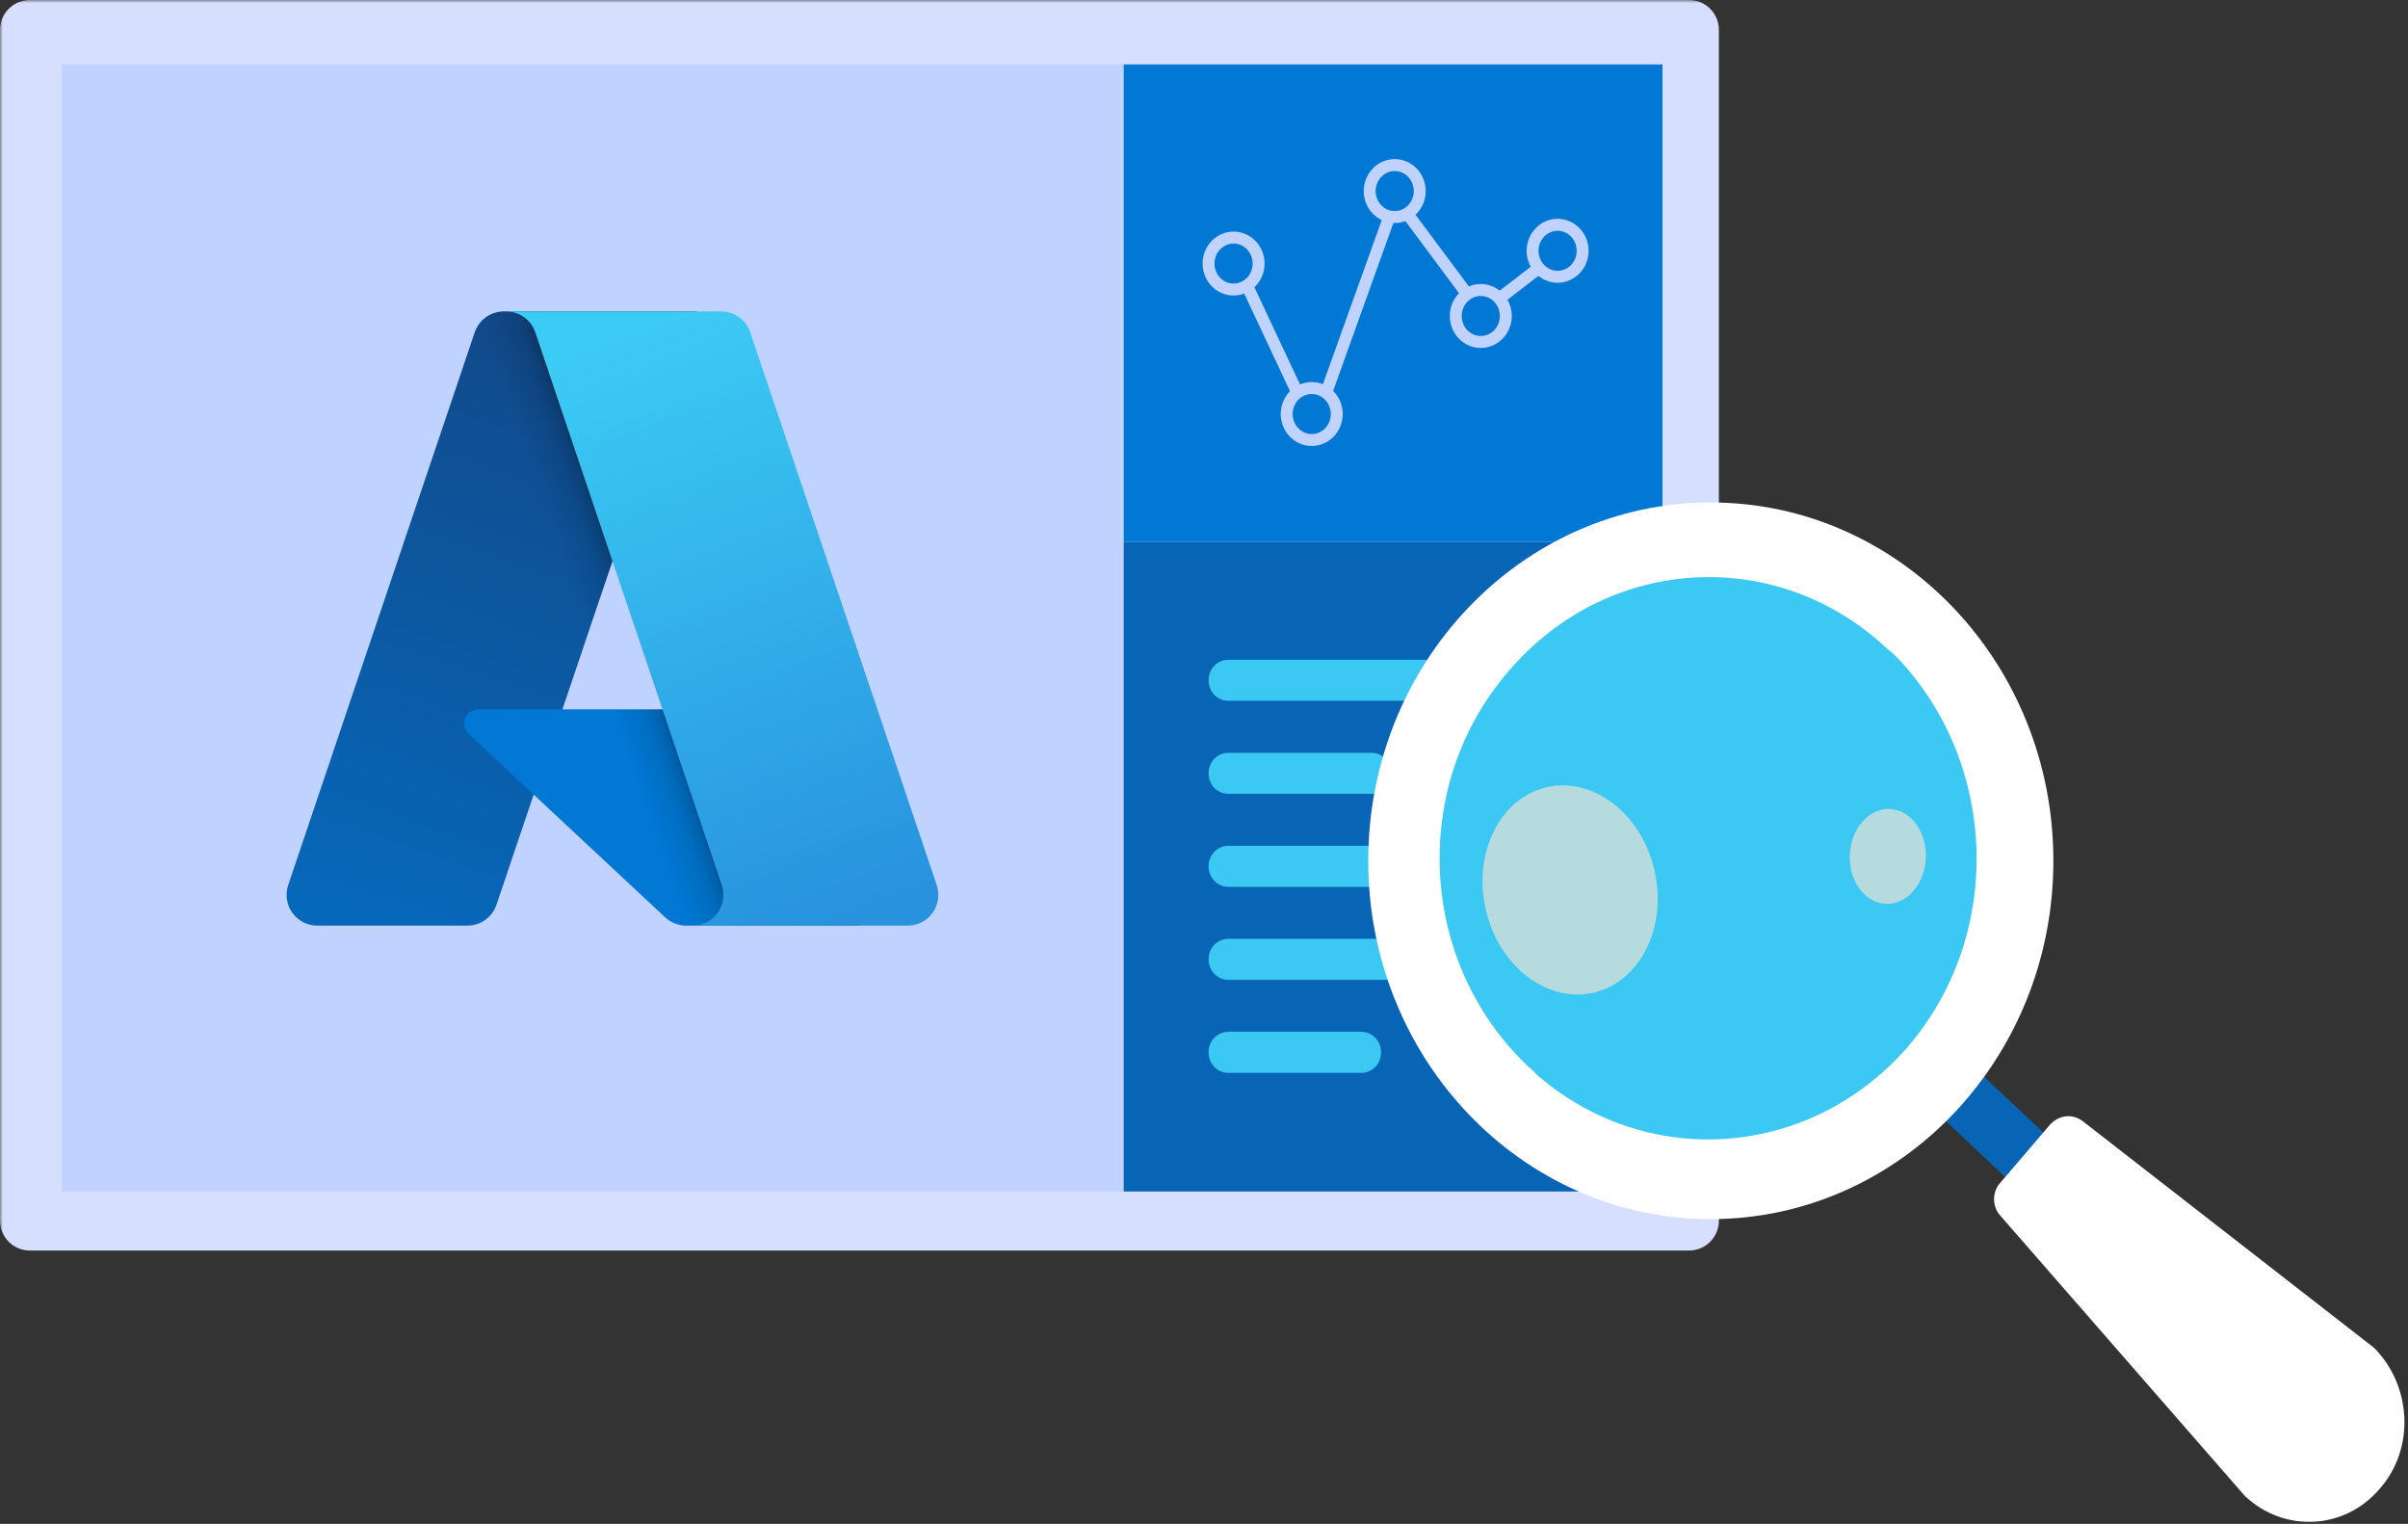
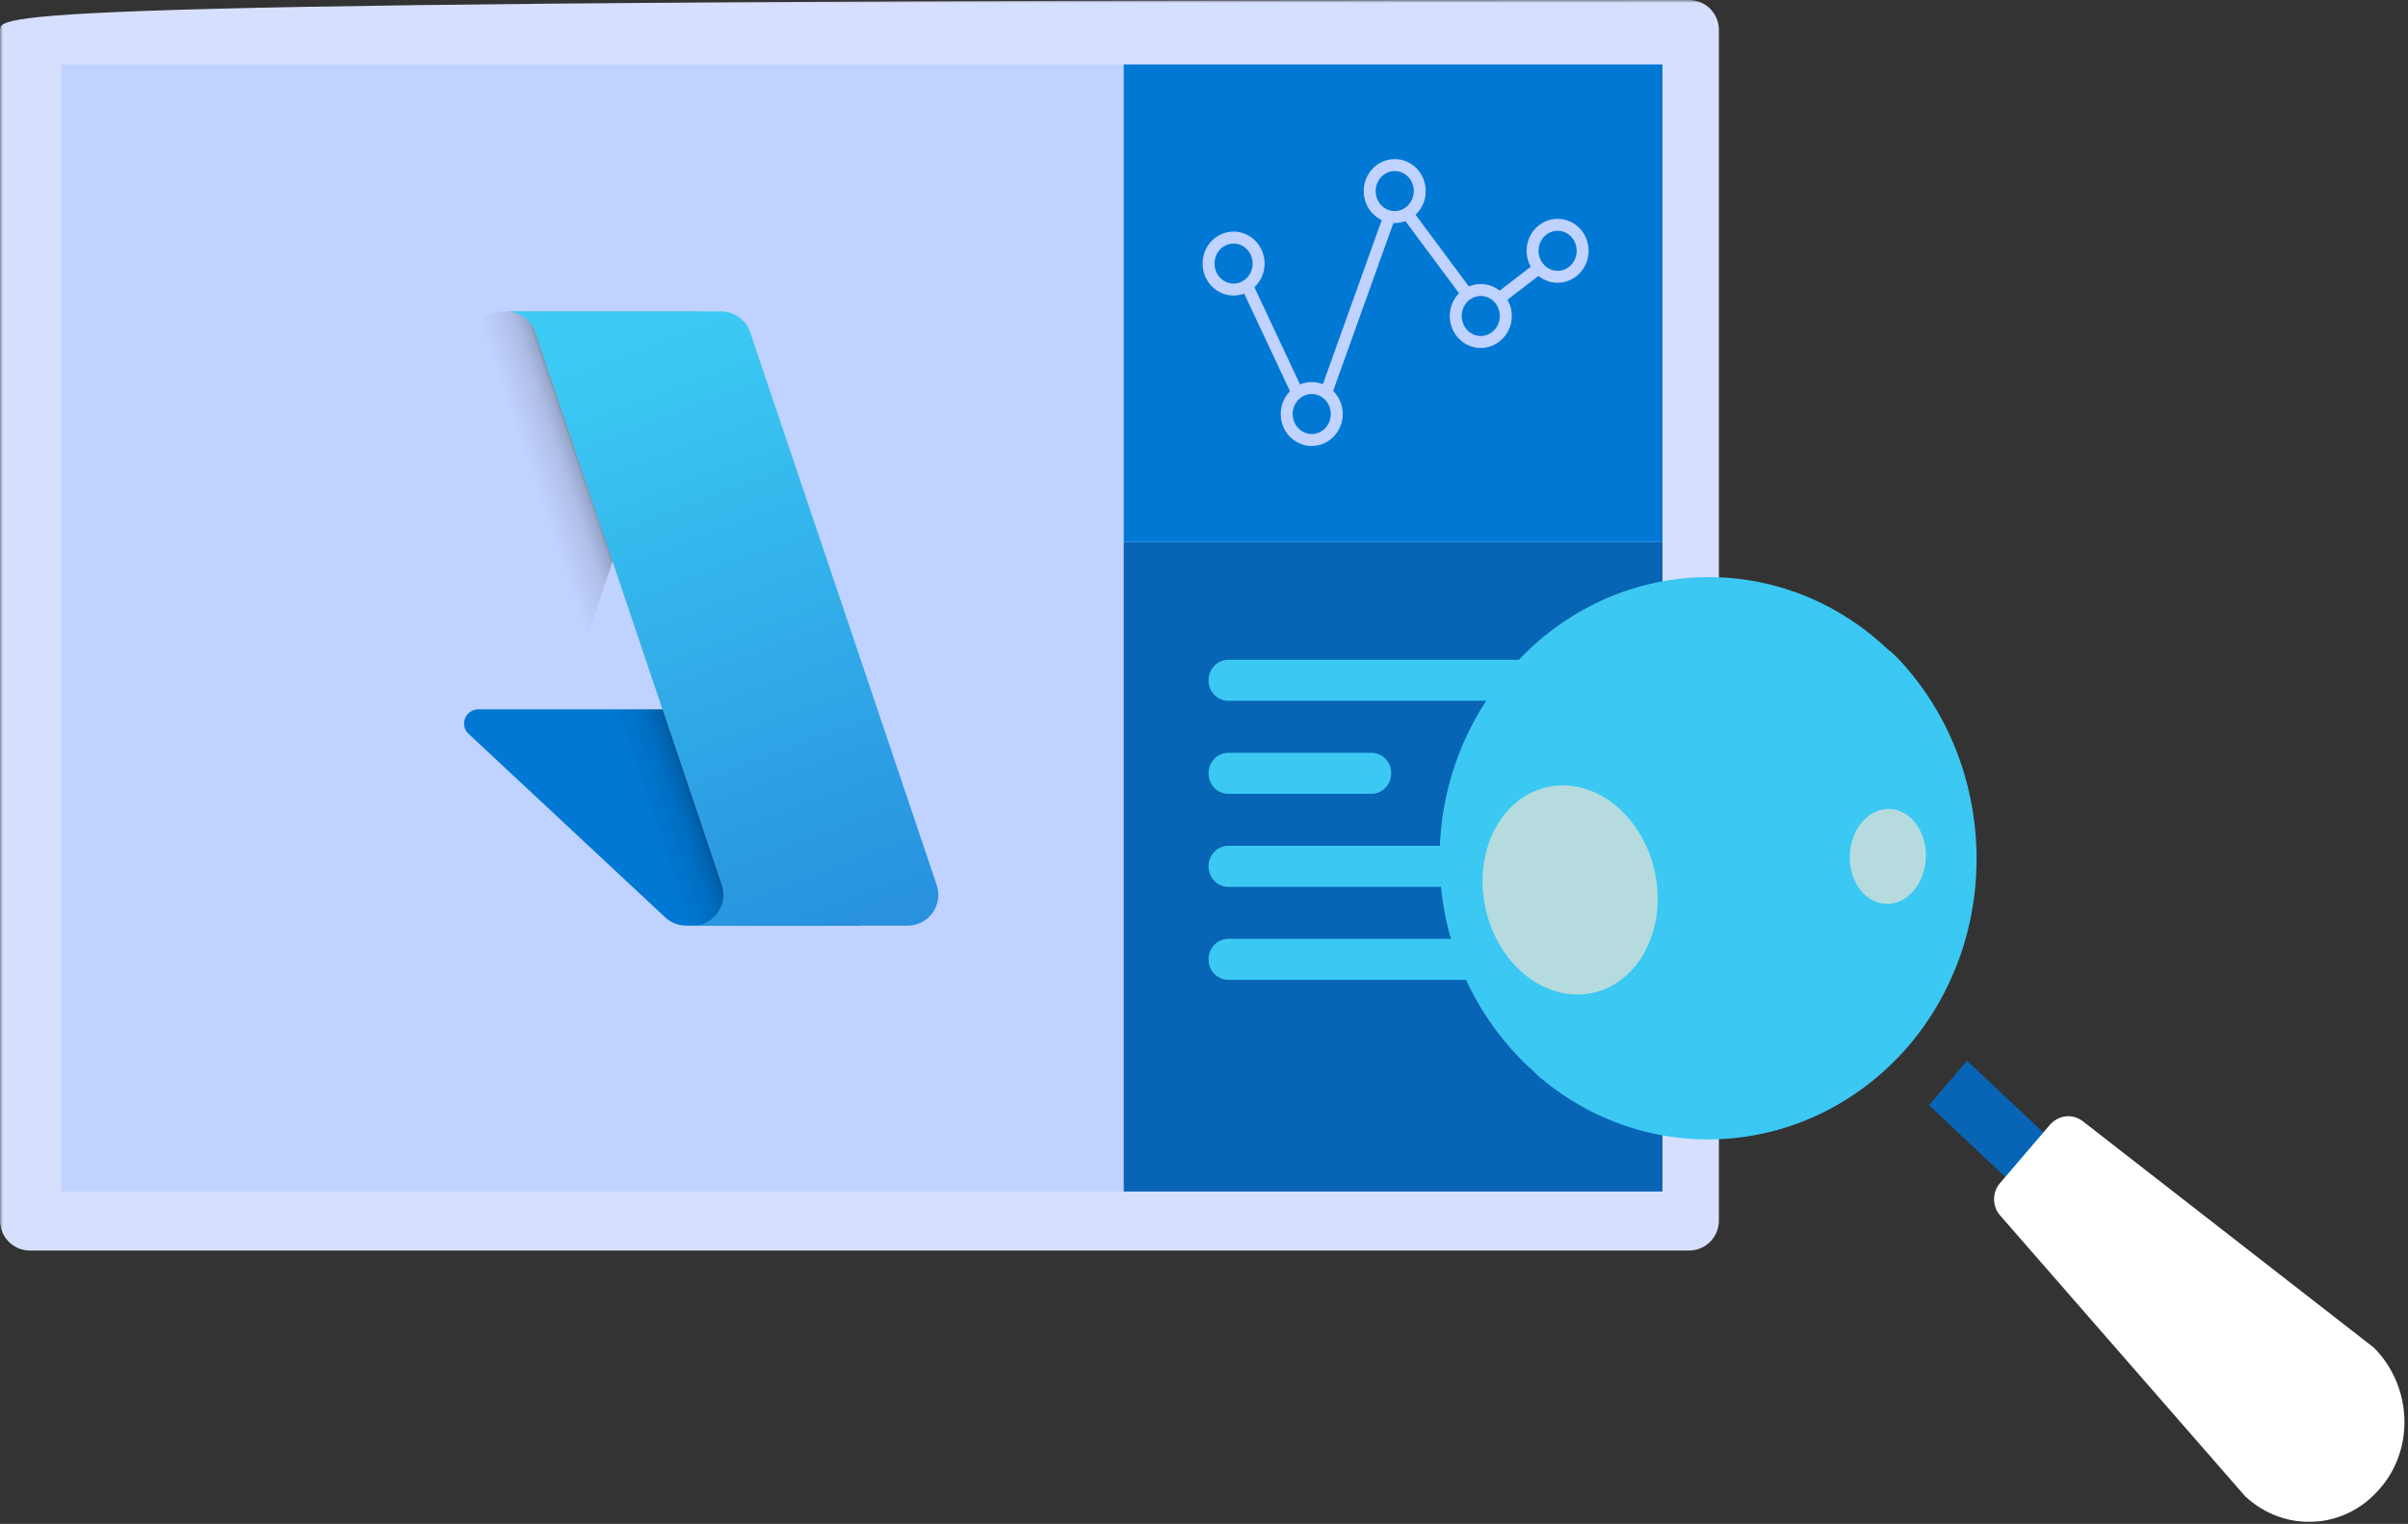
<svg xmlns="http://www.w3.org/2000/svg" width="403" height="255" viewBox="0 0 403 255" fill="none">
  <rect x="0" y="0" width="403" height="255" fill="#333333" stroke="none" />
  <g clip-path="url(#clip0_1575_3732)">
    <mask id="mask0_1575_3732" style="mask-type:luminance" maskUnits="userSpaceOnUse" x="0" y="0" width="403" height="255">
      <path d="M403 0H0V255H403V0Z" fill="white" />
    </mask>
    <g mask="url(#mask0_1575_3732)">
-       <path d="M282.673 0H5C2.239 0 0 2.239 0 5V204.258C0 207.02 2.239 209.258 5 209.258H282.673C285.435 209.258 287.673 207.02 287.673 204.258V5C287.673 2.239 285.435 0 282.673 0Z" fill="#D7DFFF" />
+       <path d="M282.673 0C2.239 0 0 2.239 0 5V204.258C0 207.02 2.239 209.258 5 209.258H282.673C285.435 209.258 287.673 207.02 287.673 204.258V5C287.673 2.239 285.435 0 282.673 0Z" fill="#D7DFFF" />
      <path d="M188.061 10.777H10.305V199.379H188.061V10.777Z" fill="#C0D2FF" />
      <path d="M278.231 90.708H188.062V199.379H278.231V90.708Z" fill="#0864B4" />
      <path d="M278.231 10.777H188.062V90.709H278.231V10.777Z" fill="#0078D4" />
      <path d="M206.45 48.452C208.763 48.452 210.638 46.505 210.638 44.103C210.638 41.701 208.763 39.754 206.45 39.754C204.137 39.754 202.262 41.701 202.262 44.103C202.262 46.505 204.137 48.452 206.45 48.452Z" stroke="#C0D2FF" stroke-width="2" stroke-miterlimit="10" />
      <path d="M247.821 57.225C250.134 57.225 252.01 55.278 252.01 52.876C252.01 50.474 250.134 48.527 247.821 48.527C245.508 48.527 243.633 50.474 243.633 52.876C243.633 55.278 245.508 57.225 247.821 57.225Z" stroke="#C0D2FF" stroke-width="2" stroke-miterlimit="10" />
      <path d="M260.681 46.316C262.994 46.316 264.869 44.369 264.869 41.967C264.869 39.565 262.994 37.618 260.681 37.618C258.367 37.618 256.492 39.565 256.492 41.967C256.492 44.369 258.367 46.316 260.681 46.316Z" stroke="#C0D2FF" stroke-width="2" stroke-miterlimit="10" />
      <path d="M219.528 73.629C221.841 73.629 223.717 71.682 223.717 69.281C223.717 66.879 221.841 64.932 219.528 64.932C217.215 64.932 215.34 66.879 215.34 69.281C215.34 71.682 217.215 73.629 219.528 73.629Z" stroke="#C0D2FF" stroke-width="2" stroke-miterlimit="10" />
      <path d="M233.419 36.321C235.732 36.321 237.607 34.374 237.607 31.972C237.607 29.57 235.732 27.623 233.419 27.623C231.106 27.623 229.23 29.57 229.23 31.972C229.23 34.374 231.106 36.321 233.419 36.321Z" stroke="#C0D2FF" stroke-width="2" stroke-miterlimit="10" />
      <path d="M208.727 47.842L217.103 65.695" stroke="#C0D2FF" stroke-width="2" stroke-miterlimit="10" />
      <path d="M221.953 65.695L232.461 36.398" stroke="#C0D2FF" stroke-width="2" stroke-miterlimit="10" />
      <path d="M235.547 35.787L245.54 49.215" stroke="#C0D2FF" stroke-width="2" stroke-miterlimit="10" />
      <path d="M250.98 49.901L257.52 44.865" stroke="#C0D2FF" stroke-width="2" stroke-miterlimit="10" />
      <path d="M260.091 117.27H205.568C203.731 117.27 202.262 115.744 202.262 113.837C202.262 111.929 203.731 110.403 205.568 110.403H260.091C261.928 110.403 263.398 111.929 263.398 113.837C263.398 115.668 261.928 117.27 260.091 117.27Z" fill="#3BC8F3" />
      <path d="M229.523 132.834H205.568C203.731 132.834 202.262 131.308 202.262 129.401C202.262 127.494 203.731 125.968 205.568 125.968H229.523C231.36 125.968 232.83 127.494 232.83 129.401C232.83 131.308 231.36 132.834 229.523 132.834Z" fill="#3BC8F3" />
      <path d="M247.599 148.399H205.568C203.731 148.399 202.262 146.873 202.262 144.966C202.262 143.058 203.731 141.532 205.568 141.532H247.599C249.436 141.532 250.906 143.058 250.906 144.966C250.979 146.873 249.436 148.399 247.599 148.399Z" fill="#3BC8F3" />
      <path d="M260.091 163.962H205.568C203.731 163.962 202.262 162.436 202.262 160.529C202.262 158.622 203.731 157.096 205.568 157.096H260.091C261.928 157.096 263.398 158.622 263.398 160.529C263.398 162.436 261.928 163.962 260.091 163.962Z" fill="#3BC8F3" />
-       <path d="M227.833 179.527H205.568C203.731 179.527 202.262 178.001 202.262 176.093C202.262 174.186 203.731 172.66 205.568 172.66H227.833C229.67 172.66 231.14 174.186 231.14 176.093C231.14 178.001 229.67 179.527 227.833 179.527Z" fill="#3BC8F3" />
      <path d="M329.21 177.496L322.816 184.922L355.952 216.126L362.345 208.7L329.21 177.496Z" fill="#0864B4" />
      <path d="M398.285 249.098C392.405 256.017 382.36 256.529 375.745 250.379L334.829 203.487C333.359 201.95 333.359 199.388 334.829 197.85L343.159 188.113C344.629 186.576 346.834 186.319 348.549 187.601L397.305 225.524C403.675 231.93 404.165 242.436 398.285 249.098Z" fill="white" />
-       <path d="M286.319 204C317.982 204 343.65 177.155 343.65 144.04C343.65 110.925 317.982 84.08 286.319 84.08C254.656 84.08 228.988 110.925 228.988 144.04C228.988 177.155 254.656 204 286.319 204Z" fill="white" />
      <path d="M317.925 110.473C317.19 109.704 316.7 109.192 315.965 108.679C297.59 91.255 269.169 92.792 252.509 112.267C235.848 131.485 237.318 161.208 255.939 178.633C256.674 179.145 257.164 179.914 257.899 180.426C276.274 195.801 303.225 193.751 319.395 175.045C335.32 156.34 334.34 128.153 317.925 110.473Z" fill="#3BC8F3" />
      <path d="M267.454 165.91C275.125 163.599 279.249 154.119 276.665 144.736C274.08 135.353 265.766 129.62 258.095 131.932C250.424 134.243 246.3 143.723 248.885 153.105C251.469 162.488 259.783 168.221 267.454 165.91Z" fill="#B5DBDE" />
      <path d="M322.305 143.667C322.531 139.286 319.867 135.574 316.354 135.375C312.841 135.177 309.81 138.567 309.584 142.947C309.357 147.328 312.022 151.04 315.534 151.238C319.047 151.437 322.079 148.047 322.305 143.667Z" fill="#B5DBDE" />
    </g>
-     <path d="M84.323 52.112H116.6L83.094 151.386C82.749 152.406 82.094 153.293 81.219 153.921C80.345 154.549 79.295 154.886 78.219 154.887H53.1C52.284 154.887 51.48 154.693 50.754 154.32C50.028 153.948 49.401 153.408 48.925 152.746C48.45 152.083 48.139 151.317 48.018 150.51C47.897 149.703 47.97 148.879 48.23 148.106L79.447 55.612C79.791 54.592 80.447 53.705 81.322 53.077C82.197 52.448 83.246 52.112 84.323 52.112Z" fill="url(#paint0_linear_1575_3732)" />
    <path d="M131.226 118.698H80.043C79.567 118.698 79.103 118.841 78.709 119.108C78.316 119.376 78.012 119.755 77.837 120.198C77.662 120.641 77.625 121.126 77.73 121.59C77.835 122.054 78.078 122.476 78.426 122.8L111.314 153.497C112.272 154.39 113.533 154.887 114.842 154.887H143.824L131.226 118.698Z" fill="#0078D4" />
    <path d="M84.325 52.111C83.236 52.107 82.174 52.451 81.295 53.093C80.416 53.735 79.765 54.642 79.437 55.68L48.27 148.022C47.992 148.797 47.904 149.629 48.016 150.445C48.126 151.262 48.432 152.04 48.908 152.713C49.383 153.387 50.013 153.936 50.745 154.314C51.478 154.692 52.29 154.889 53.114 154.886H78.882C79.841 154.715 80.738 154.292 81.481 153.66C82.224 153.029 82.785 152.211 83.109 151.292L89.324 132.974L111.525 153.682C112.455 154.451 113.622 154.877 114.83 154.886H143.703L131.04 118.698L94.124 118.707L116.718 52.111H84.325Z" fill="url(#paint1_linear_1575_3732)" />
    <path d="M125.551 55.608C125.208 54.589 124.553 53.704 123.679 53.077C122.806 52.449 121.758 52.112 120.682 52.112H84.711C85.786 52.112 86.834 52.45 87.708 53.077C88.581 53.704 89.236 54.589 89.58 55.608L120.798 148.106C121.059 148.879 121.132 149.703 121.011 150.51C120.89 151.317 120.579 152.083 120.103 152.746C119.627 153.409 119.001 153.949 118.275 154.322C117.549 154.694 116.745 154.889 115.929 154.889H151.901C152.717 154.888 153.521 154.694 154.247 154.321C154.973 153.949 155.599 153.409 156.075 152.746C156.551 152.083 156.862 151.316 156.983 150.51C157.103 149.703 157.03 148.879 156.769 148.106L125.551 55.608Z" fill="url(#paint2_linear_1575_3732)" />
  </g>
  <defs>
    <linearGradient id="paint0_linear_1575_3732" x1="96.087" y1="59.728" x2="62.568" y2="158.753" gradientUnits="userSpaceOnUse">
      <stop stop-color="#114A8B" />
      <stop offset="1" stop-color="#0669BC" />
    </linearGradient>
    <linearGradient id="paint1_linear_1575_3732" x1="106.559" y1="105.876" x2="98.805" y2="108.498" gradientUnits="userSpaceOnUse">
      <stop stop-opacity="0.3" />
      <stop offset="0.071" stop-opacity="0.2" />
      <stop offset="0.321" stop-opacity="0.1" />
      <stop offset="0.623" stop-opacity="0.05" />
      <stop offset="1" stop-opacity="0" />
    </linearGradient>
    <linearGradient id="paint2_linear_1575_3732" x1="102.297" y1="56.84" x2="139.091" y2="154.868" gradientUnits="userSpaceOnUse">
      <stop stop-color="#3CCBF4" />
      <stop offset="1" stop-color="#2892DF" />
    </linearGradient>
    <clipPath id="clip0_1575_3732">
      <rect width="403" height="255" fill="white" />
    </clipPath>
  </defs>
</svg>